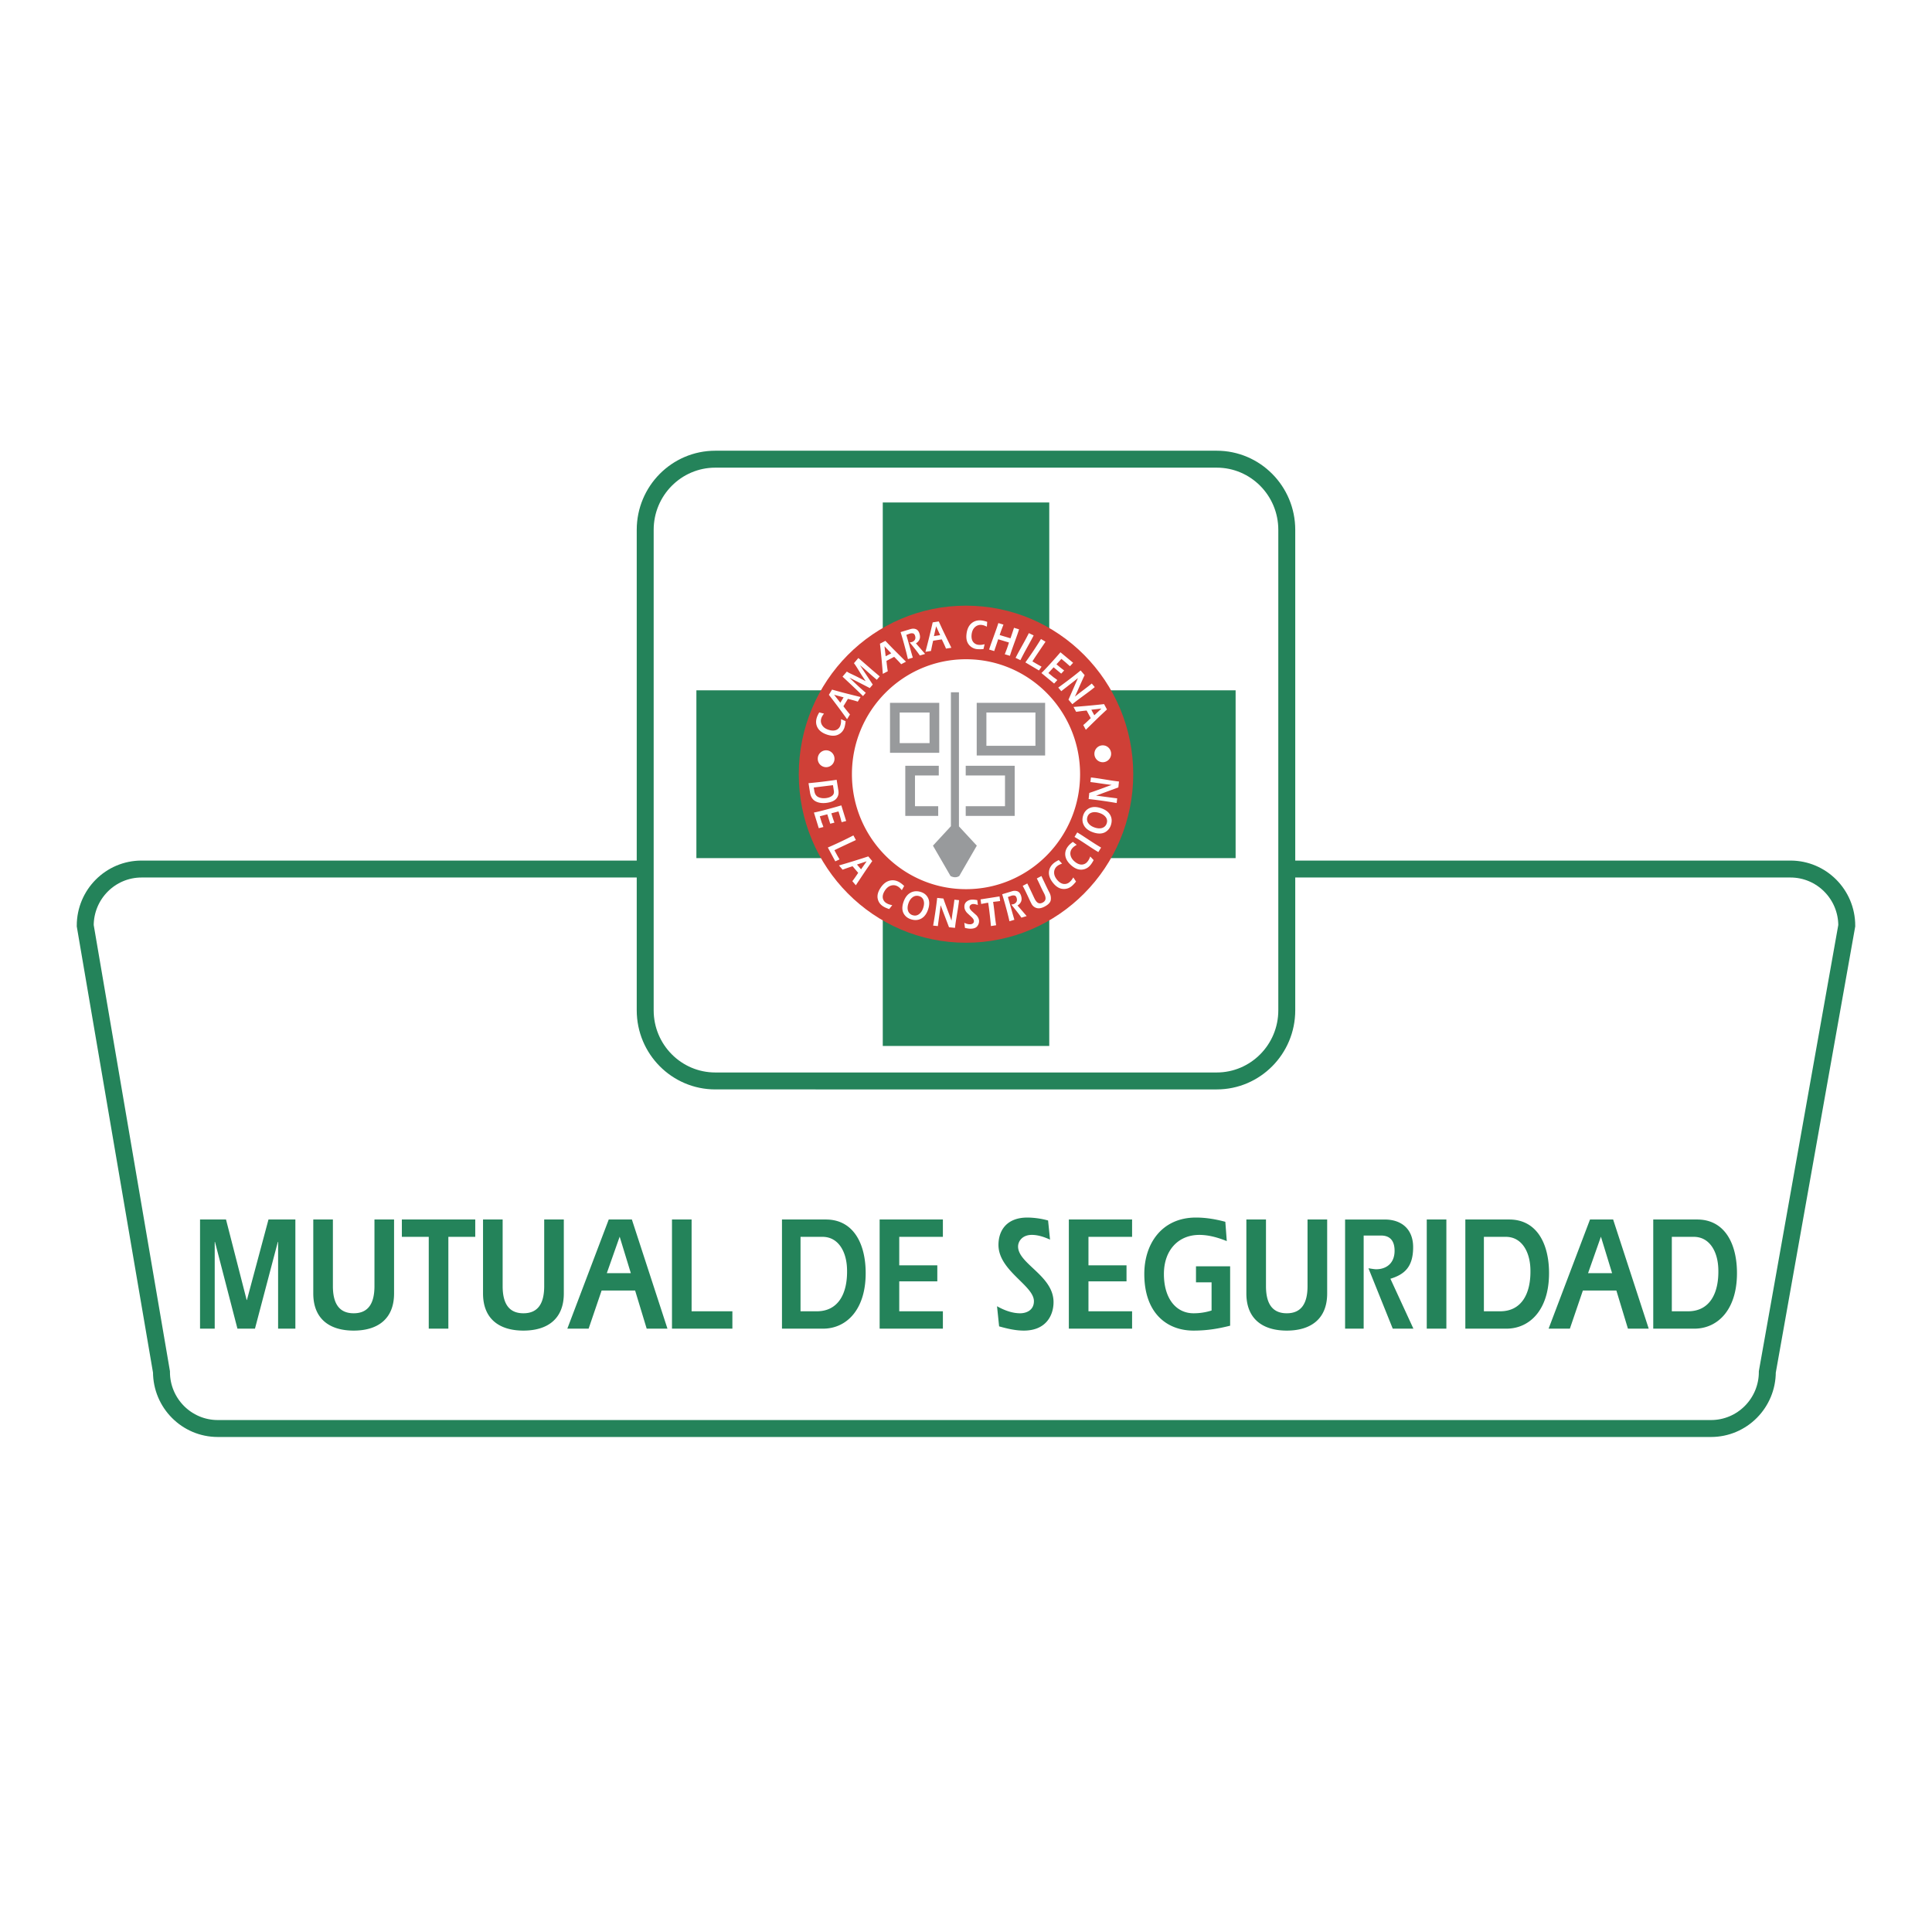
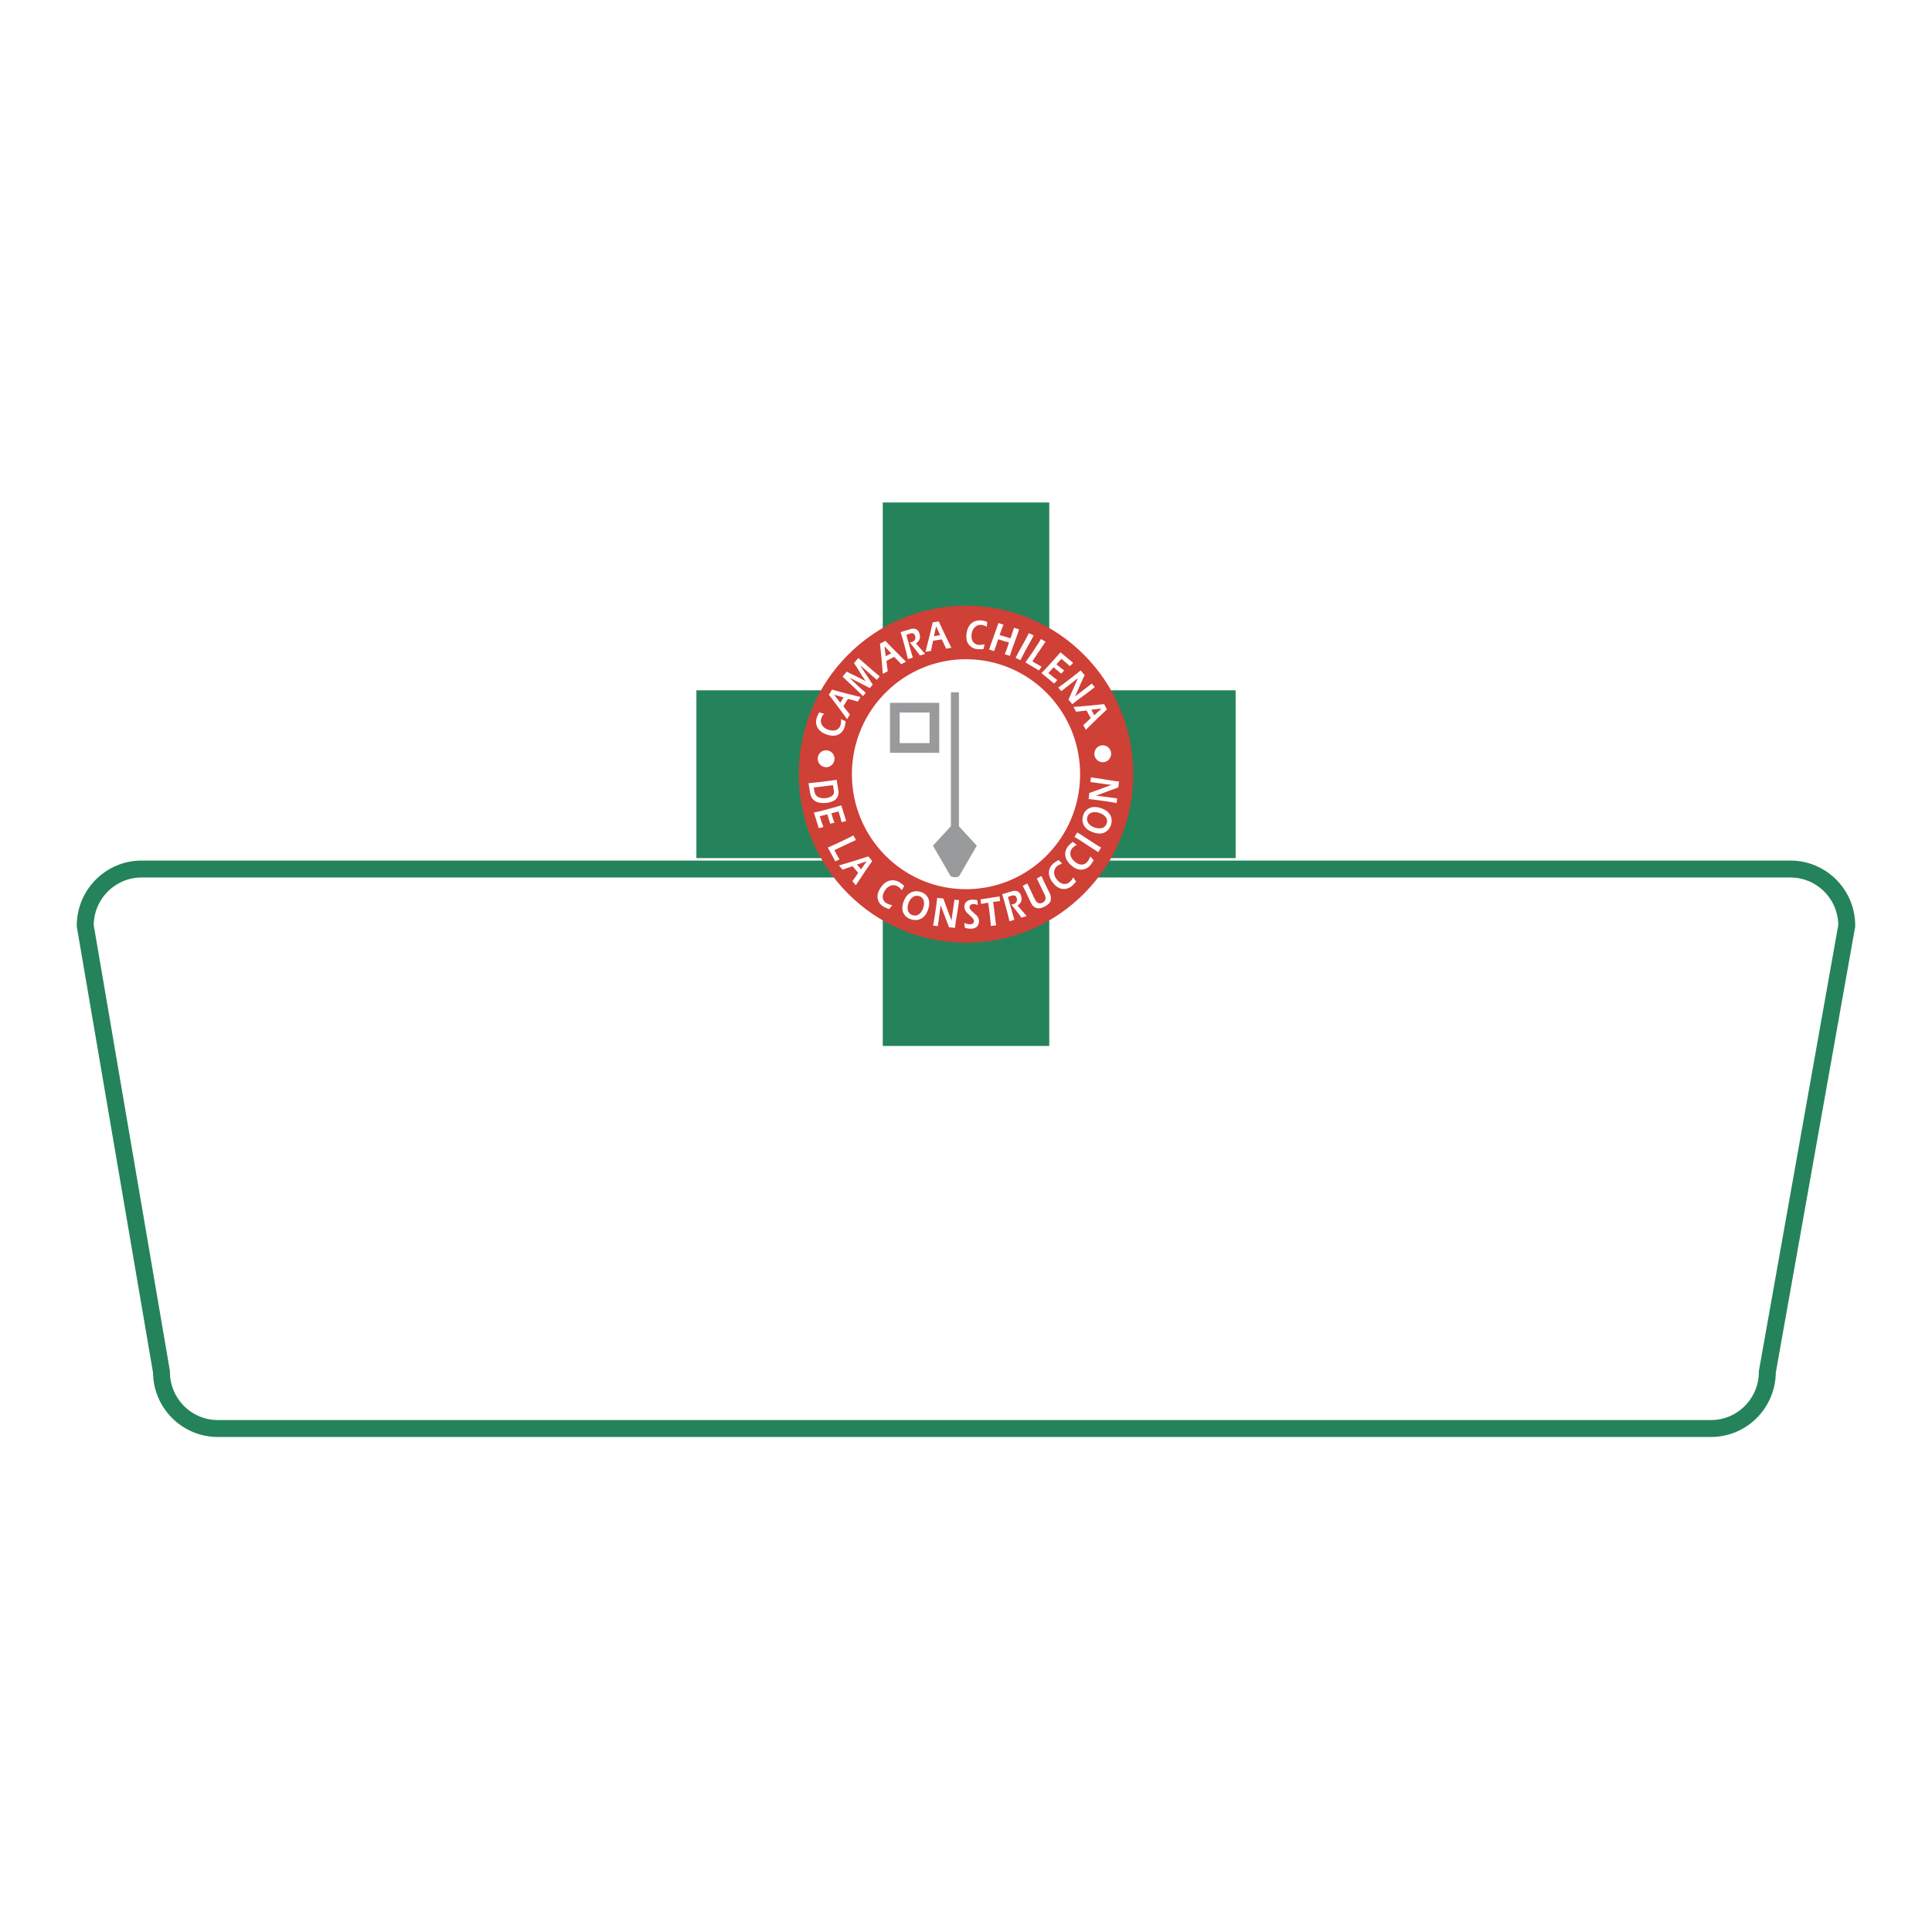
<svg xmlns="http://www.w3.org/2000/svg" width="2500" height="2500" viewBox="0 0 192.756 192.756">
  <path fill-rule="evenodd" clip-rule="evenodd" fill="#fff" d="M0 0h192.756v192.756H0V0z" />
  <path d="M21.727 142.523c-3.102 0-5.617-2.529-5.617-5.652L8.504 92.355c0-3.121 2.516-5.651 5.619-5.651h164.51c3.104 0 5.619 2.53 5.619 5.651l-7.926 44.516c0 3.123-2.516 5.652-5.619 5.652H21.727z" fill-rule="evenodd" clip-rule="evenodd" fill="#fff" stroke="#24835a" stroke-width="1.69" stroke-miterlimit="2.613" />
-   <path d="M71.367 45.813h50.023c3.861 0 6.992 3.156 6.992 7.049v47.935c0 3.893-3.131 7.049-6.992 7.049H71.367c-3.864 0-6.995-3.156-6.995-7.049V52.862c.001-3.893 3.131-7.049 6.995-7.049z" fill-rule="evenodd" clip-rule="evenodd" fill="#fff" stroke="#24835a" stroke-width="1.69" stroke-miterlimit="2.613" />
  <path fill-rule="evenodd" clip-rule="evenodd" fill="#24835a" d="M69.479 85.612v-16.74h18.595V50.131h16.61v18.741h18.593v16.74h-18.593v18.742h-16.61V85.612H69.479z" />
  <path d="M79.695 77.243c0-9.287 7.469-16.816 16.683-16.816s16.685 7.529 16.685 16.816-7.471 16.815-16.685 16.815-16.683-7.528-16.683-16.815z" fill-rule="evenodd" clip-rule="evenodd" fill="#cf4037" />
  <path d="M84.997 77.243c0-6.335 5.095-11.47 11.381-11.47 6.286 0 11.382 5.135 11.382 11.47 0 6.334-5.096 11.47-11.382 11.47-6.286-.001-11.381-5.136-11.381-11.47zM82.209 71.199c-.068.09-.125.171-.167.243a.97.97 0 0 0-.101.229.787.787 0 0 0 .09.692c.137.214.362.368.672.461.29.087.536.086.741 0a.734.734 0 0 0 .41-.481c.028-.092.046-.182.053-.271a2.4 2.4 0 0 0 .002-.321l.457.201a3.152 3.152 0 0 1-.105.597 1.176 1.176 0 0 1-.599.729c-.296.154-.654.166-1.076.039-.472-.142-.803-.368-.992-.677-.186-.311-.221-.656-.104-1.036.028-.092.062-.176.1-.253.037-.08.086-.172.147-.274l.472.122zM84.148 70.463c.094.126.192.253.292.381.102.125.221.272.361.439l-.288.474a78.936 78.936 0 0 0-1.816-2.435l.316-.519c.381.106.704.195.97.267.265.069.564.145.899.229l.978.244-.279.459a8.198 8.198 0 0 0-.455-.138c-.116-.032-.292-.077-.529-.138l-.449.737zm.018-.887l-.945-.26.62.793.325-.533zM87.075 68.301l-.294.347-1.313-.674-.722-.362c.424.413.756.728.994.946.239.218.453.405.641.562l-.279.328a43.667 43.667 0 0 0-.7-.68 178.387 178.387 0 0 0-1.342-1.259l.43-.506c.095.062.175.109.238.142l.398.189c.2.094.369.176.503.247.135.067.381.194.739.38-.152-.231-.276-.416-.369-.555-.092-.14-.192-.3-.303-.482a16.253 16.253 0 0 0-.272-.435 3.792 3.792 0 0 0-.225-.321l.438-.516c.199.165.406.342.621.532l.741.645c.278.237.534.456.772.652l-.29.341c-.169-.14-.336-.283-.503-.429a126.24 126.24 0 0 1-.539-.478 18.214 18.214 0 0 0-.463-.4l-.176-.146 1.275 1.932zM88.442 65.936a17.247 17.247 0 0 0 .131 1.036l-.495.259a77.464 77.464 0 0 0-.285-3.01l.542-.284c.27.284.502.524.692.721a442.64 442.64 0 0 0 1.362 1.36l-.479.251a7.283 7.283 0 0 0-.319-.349 23.232 23.232 0 0 0-.38-.388l-.769.404zm.478-.753l-.674-.702.117.994.557-.292zM92.298 65.243l-.521.157a11.954 11.954 0 0 0-.521-.695l-.491-.613.104-.014a.686.686 0 0 0 .097-.02.53.53 0 0 0 .305-.219c.067-.108.077-.242.027-.401-.043-.139-.11-.22-.203-.242a.618.618 0 0 0-.33.021 2.659 2.659 0 0 0-.201.074l-.14.051c.03.101.092.312.183.635.09.32.179.644.271.969.092.325.156.548.194.668l-.489.147a31.63 31.63 0 0 0-.331-1.313c-.123-.459-.256-.92-.4-1.384l.976-.295c.208-.062.393-.062.554.004.165.064.284.213.355.448.069.221.07.412.003.572a.81.81 0 0 1-.357.392l.915 1.058zM93.101 63.925c-.037.152-.072.308-.106.466-.031.157-.069.342-.11.555l-.553.086c.261-.981.502-1.96.723-2.938l.606-.094c.163.355.301.657.417.905.118.244.25.52.401.826.149.307.296.606.439.897l-.536.083a6.842 6.842 0 0 0-.187-.432 22.926 22.926 0 0 0-.233-.489l-.861.135zm.701-.558l-.406-.881-.218.978.624-.097zM98.461 62.523a3.436 3.436 0 0 0-.275-.117 1.106 1.106 0 0 0-.246-.055.824.824 0 0 0-.672.22c-.186.174-.297.421-.331.74-.031.297.016.537.141.717a.745.745 0 0 0 .559.306c.096.01.189.01.279 0 .09-.011.195-.03.32-.06l-.113.48a3.288 3.288 0 0 1-.615.011 1.19 1.19 0 0 1-.838-.44c-.21-.257-.291-.602-.245-1.035.051-.485.212-.848.484-1.089.273-.241.611-.341 1.011-.3.096.011.186.027.27.049.086.021.188.05.301.09l-.03.483zM100.818 63.684c.066-.196.131-.382.189-.559s.113-.34.16-.49l.504.153c-.074.245-.17.527-.285.845-.115.315-.23.631-.344.95a19.55 19.55 0 0 0-.283.847l-.514-.155c.088-.221.162-.414.223-.576.059-.166.125-.364.197-.596l-1.076-.325c-.053.17-.131.402-.232.695-.102.293-.154.456-.164.484l-.506-.152c.074-.243.166-.51.273-.802.105-.291.219-.602.336-.93.123-.332.225-.634.311-.909l.506.153c-.006.024-.061.165-.16.424a10.74 10.74 0 0 0-.215.617l1.08.326zM101.326 65.634c.102-.206.229-.448.383-.729l.48-.866c.166-.299.318-.59.459-.873l.479.229c-.107.216-.234.455-.381.716l-.471.853c-.166.308-.322.608-.469.901l-.48-.231zM103.658 66.893l-1.355-.806c.264-.366.529-.748.797-1.147.268-.4.52-.796.758-1.185l.453.269c-.039.062-.154.234-.348.517l-.58.861c-.193.292-.32.486-.379.584l.352.209.277.16c.096.052.189.105.285.158l-.26.38zM107.066 66.126l-.314.342a8.281 8.281 0 0 1-.25-.219c-.115-.102-.178-.156-.182-.162l-.424-.351-.494.541.414.344.355.273-.293.314-.76-.63-.521.569.51.421.135.094c.08.055.162.119.248.19l-.32.346-1.268-1.05c.191-.181.492-.496.902-.946s.742-.825.996-1.125l1.266 1.049zM107.539 67.675l-.01-.01c-.164.136-.334.271-.512.407-.176.136-.383.299-.625.488-.24.187-.408.319-.506.4l-.305-.359c.398-.287.783-.572 1.156-.857.377-.286.736-.57 1.078-.854l.4.47c-.104.213-.211.445-.322.695-.113.25-.229.51-.348.782-.119.269-.219.49-.303.665.135-.109.305-.243.512-.403.211-.158.424-.32.641-.485.217-.166.393-.305.531-.417l.299.354c-.213.177-.453.364-.719.56l-.816.602c-.279.208-.514.391-.701.546l-.387-.453.937-2.131zM108.414 70.889c-.158.015-.318.032-.48.051l-.568.078-.262-.487a81.377 81.377 0 0 0 3.049-.282l.289.535c-.289.267-.533.495-.732.683l-.662.643-.715.702-.256-.473c.15-.126.268-.231.354-.315.088-.081.219-.207.393-.376l-.41-.759zm.764.472l.713-.666-1.01.116.297.55zM83.647 78.882c.049.303-.015.564-.192.781-.174.217-.48.36-.918.428-.457.071-.842.025-1.154-.138-.311-.164-.498-.452-.564-.864l-.153-.951a48.262 48.262 0 0 0 2.807-.338l.174 1.082zm-2.457-.311l.057.354c.048.304.187.506.415.608.231.104.5.132.807.084.226-.035.411-.112.556-.229.147-.115.204-.279.17-.49l-.09-.562-1.915.235zM84.422 81.911l-.451.118a7.3 7.3 0 0 1-.089-.319l-.064-.232-.162-.522-.713.187.159.513.148.42-.419.105-.291-.938-.749.198.193.627a4.286 4.286 0 0 1 .165.444l-.46.117-.484-1.561c.26-.048.687-.15 1.278-.309a45.721 45.721 0 0 0 1.456-.407l.483 1.559zM83.338 85.936l-.744-1.379a38.487 38.487 0 0 0 2.55-1.209l.249.46c-.064.034-.254.123-.566.267l-.946.443a26.6 26.6 0 0 0-.631.308l.193.358c.051.095.103.188.155.279.054.093.106.186.159.28l-.419.193zM85.062 86.426c-.151.048-.305.097-.458.149-.154.054-.333.118-.539.193l-.359-.423a83.545 83.545 0 0 0 2.924-.901l.395.464c-.226.321-.417.593-.572.818-.153.225-.323.479-.512.765-.189.285-.375.562-.554.833l-.348-.41a7.18 7.18 0 0 0 .279-.38c.068-.098.17-.247.305-.449l-.561-.659zm.846.305l.556-.797-.961.32.405.477zM89.975 88.815a2.652 2.652 0 0 0-.198-.221 1.1 1.1 0 0 0-.199-.152c-.226-.133-.458-.16-.703-.08s-.45.258-.616.532c-.156.256-.216.492-.18.709a.736.736 0 0 0 .375.51c.082.05.166.088.252.117.086.028.19.055.315.08l-.308.389a4.155 4.155 0 0 1-.298-.114 1.855 1.855 0 0 1-.264-.132c-.303-.18-.493-.429-.572-.749s-.005-.667.221-1.04c.255-.418.557-.68.906-.786.351-.104.699-.054 1.044.15a2.727 2.727 0 0 1 .458.365l-.233.422zM92.617 90.671c-.141.458-.367.778-.675.959-.307.179-.648.211-1.027.097-.349-.105-.602-.302-.759-.593-.156-.292-.168-.646-.04-1.065.146-.467.374-.793.687-.979.316-.185.665-.22 1.049-.103.346.104.592.305.739.603.148.3.157.66.026 1.081zm-2.001-.485c-.085.275-.087.515-.007.72a.684.684 0 0 0 .459.406c.234.07.445.032.635-.115.19-.147.33-.367.421-.661.084-.272.089-.511.017-.716a.624.624 0 0 0-.436-.412.696.696 0 0 0-.655.113c-.197.144-.342.366-.434.665zM93.856 90.34l-.014-.001c-.022.21-.049.425-.081.643l-.108.78c-.04.298-.068.51-.081.635l-.472-.049a45.76 45.76 0 0 0 .404-2.764l.618.064c.076.224.162.464.257.721s.194.523.3.801c.104.274.189.503.25.687.021-.172.05-.386.086-.644.04-.257.078-.519.118-.787s.069-.489.088-.664l.465.048c-.029.274-.07.574-.122.896l-.164.992c-.055.342-.094.634-.12.875l-.597-.062-.827-2.171zM97.562 90.292a1.734 1.734 0 0 0-.242-.071.844.844 0 0 0-.236-.026.408.408 0 0 0-.259.102.28.28 0 0 0-.093.231c.006.117.086.245.238.385.151.138.301.272.45.405.162.178.248.359.26.543a.801.801 0 0 1-.164.528c-.115.162-.318.25-.599.265a1.49 1.49 0 0 1-.29-.01 3.903 3.903 0 0 1-.353-.065l-.065-.511c.107.053.209.092.306.118.099.025.198.035.3.03a.452.452 0 0 0 .25-.088c.074-.054.109-.135.104-.244-.008-.117-.086-.247-.239-.39l-.45-.42c-.164-.184-.251-.372-.261-.565-.012-.23.054-.41.199-.537a.852.852 0 0 1 .546-.213c.082-.005.171-.002.265.007.092.009.184.023.273.04l.06.486zM99.723 89.435l.059.461a9.812 9.812 0 0 1-.365.048 8.803 8.803 0 0 0-.334.04c.035.211.066.448.098.709l.096.836c.037.299.072.56.109.783l-.521.082a44.6 44.6 0 0 0-.164-1.545 22.068 22.068 0 0 0-.111-.787c-.168.026-.301.05-.402.071l-.297.055-.059-.457 1.891-.296zM102.43 91.397l-.523.158c-.15-.22-.324-.452-.52-.696l-.492-.613.105-.014a.76.76 0 0 0 .098-.021.525.525 0 0 0 .303-.219c.07-.108.078-.242.029-.402-.043-.139-.111-.219-.203-.24a.608.608 0 0 0-.33.021 10.072 10.072 0 0 1-.34.125c.031.101.092.313.184.636a134.14 134.14 0 0 0 .463 1.635l-.49.148c-.094-.418-.203-.856-.328-1.314s-.256-.919-.4-1.383l.975-.295a.84.84 0 0 1 .557.003c.162.065.281.214.354.449.068.222.07.412.004.572a.82.82 0 0 1-.357.392l.911 1.058zM103.904 87.4c.158.341.311.663.455.964.145.303.258.528.334.672.125.232.174.474.146.729-.025.254-.232.483-.621.687-.305.16-.57.207-.795.142a.823.823 0 0 1-.51-.422 10.876 10.876 0 0 1-.248-.509 63.742 63.742 0 0 0-.316-.67 16.611 16.611 0 0 0-.312-.611l.455-.239c.068.127.205.412.412.849.203.437.316.674.338.714.107.202.225.332.35.389.129.055.273.041.439-.045.172-.091.266-.216.281-.375.014-.158-.039-.347-.154-.563a13.9 13.9 0 0 1-.379-.773 16.37 16.37 0 0 0-.336-.695l.461-.244z" fill-rule="evenodd" clip-rule="evenodd" fill="#fff" />
  <path d="M105.963 86.163a2.76 2.76 0 0 0-.275.114 1.02 1.02 0 0 0-.213.136.8.8 0 0 0-.305.63c-.004.254.1.503.309.75.195.229.402.361.621.396a.748.748 0 0 0 .611-.183c.074-.062.139-.128.193-.198a3.27 3.27 0 0 0 .18-.269l.271.414a3.622 3.622 0 0 1-.207.242 1.87 1.87 0 0 1-.211.203 1.2 1.2 0 0 1-.906.29c-.332-.03-.641-.212-.922-.544-.318-.375-.471-.741-.459-1.102.016-.361.176-.669.484-.925.074-.061.148-.114.225-.158.074-.047.166-.097.273-.151l.331.355zM107.426 84.289c-.098.057-.182.11-.25.159a1.129 1.129 0 0 0-.184.171.796.796 0 0 0-.191.672c.043.25.188.479.438.684.23.192.459.287.682.285a.744.744 0 0 0 .568-.285c.062-.074.113-.15.156-.229a2.87 2.87 0 0 0 .129-.295l.34.361a3.293 3.293 0 0 1-.16.274 1.8 1.8 0 0 1-.174.236 1.189 1.189 0 0 1-.838.441c-.334.027-.67-.1-1.008-.379-.377-.314-.592-.649-.645-1.005-.049-.359.055-.69.314-.994.062-.074.127-.138.193-.194.064-.06.146-.125.244-.196l.386.294zM109.58 85.013a18.874 18.874 0 0 1-.701-.439l-.832-.548a21.663 21.663 0 0 0-.842-.526l.273-.45c.207.124.438.269.689.436.25.163.521.343.82.537.295.191.584.371.869.539l-.276.451zM109.771 80.606c.465.14.789.363.973.668.182.302.215.639.1 1.013a1.222 1.222 0 0 1-.6.75c-.297.153-.658.166-1.082.038-.473-.143-.803-.368-.99-.677-.188-.311-.223-.656-.105-1.036.107-.341.311-.583.611-.729.302-.146.666-.156 1.093-.027zm-.492 1.976c.279.083.523.086.73.006a.677.677 0 0 0 .41-.453.644.644 0 0 0-.115-.626c-.15-.187-.371-.326-.67-.415-.275-.083-.518-.089-.727-.017a.622.622 0 0 0-.416.431.676.676 0 0 0 .113.646c.148.193.373.336.675.428zM109.379 79.372l-.002.014c.213.021.43.049.652.081a179.596 179.596 0 0 0 1.432.186l-.049.466a45.256 45.256 0 0 0-2.799-.399l.064-.608c.227-.075.471-.16.73-.254l.811-.296c.277-.104.51-.187.695-.248a35.606 35.606 0 0 1-.65-.084l-.799-.116c-.271-.04-.494-.068-.672-.087l.049-.459c.279.029.58.07.908.121.324.052.658.105 1.004.162.348.054.643.094.887.119l-.062.589-2.199.813zM81.587 75.7c0-.465.373-.842.835-.842.461 0 .836.377.836.842s-.375.842-.836.842a.838.838 0 0 1-.835-.842zM109.188 75.205c0-.465.373-.843.834-.843s.836.378.836.843c0 .466-.375.842-.836.842s-.834-.377-.834-.842z" fill-rule="evenodd" clip-rule="evenodd" fill="#fff" />
-   <path d="M93.605 80.919h-2.801v-4.034h2.858m2.688 0h4.402v4.034H96.35" fill="none" stroke="#989a9c" stroke-width=".966" stroke-miterlimit="2.613" />
-   <path fill-rule="evenodd" clip-rule="evenodd" fill="#fff" stroke="#989a9c" stroke-width=".966" stroke-miterlimit="2.613" d="M97.93 70.605h5.859v4.288H97.93v-4.288z" />
  <path d="M95.674 82.447l1.783 1.924-1.755 3.033c-.259.161-.548.161-.866 0l-1.755-3.033 1.791-1.939V69.068h.803v13.379h-.001z" fill-rule="evenodd" clip-rule="evenodd" fill="#989a9c" />
  <path fill-rule="evenodd" clip-rule="evenodd" fill="#fff" stroke="#989a9c" stroke-width=".966" stroke-miterlimit="2.613" d="M89.279 70.605h3.947v4.019h-3.947v-4.019z" />
-   <path fill-rule="evenodd" clip-rule="evenodd" fill="#24835a" d="M19.958 132.561h1.464v-8.655h.026l2.241 8.655h1.749l2.281-8.655h.027v8.655h1.723V121.67h-2.682l-2.152 8.033h-.025l-2.061-8.033h-2.591v10.891zM31.256 121.67v7.379c0 2.547 1.633 3.705 4.031 3.705 2.396 0 4.029-1.158 4.029-3.705v-7.379H37.36v6.645c0 1.697-.596 2.711-2.073 2.711s-2.074-1.014-2.074-2.711v-6.645h-1.957zM40.094 123.4h2.683v9.161h1.956V123.4h2.683v-1.73h-7.322v1.73zM48.192 121.67v7.379c0 2.547 1.633 3.705 4.03 3.705 2.397 0 4.03-1.158 4.03-3.705v-7.379h-1.957v6.645c0 1.697-.596 2.711-2.073 2.711-1.478 0-2.073-1.014-2.073-2.711v-6.645h-1.957zM56.602 132.561h2.125l1.296-3.805h3.343l1.154 3.805h2.072l-3.55-10.891h-2.308l-4.132 10.891zm3.939-5.536l1.283-3.641 1.114 3.641h-2.397zM67.044 132.561h6.026v-1.733h-4.069v-9.158h-1.957v10.891zM78.017 132.561h4.095c2.41 0 4.392-2.01 4.25-5.928-.104-2.775-1.348-4.963-3.965-4.963h-4.379v10.891h-.001zm1.852-9.161h2.191c1.581 0 2.397 1.471 2.448 3.199.078 2.449-.867 4.229-3.018 4.229h-1.621V123.4zM94.072 121.67h-6.31v10.891h6.31v-1.733h-4.354v-2.986h3.798v-1.6h-3.798V123.4h4.354v-1.73zM99.682 132.332c.816.229 1.633.422 2.463.422 2.254 0 2.967-1.566 2.967-2.84 0-2.643-3.539-3.82-3.539-5.549 0-.49.391-1.16 1.375-1.16.621 0 1.244.213 1.814.473l-.195-1.91a8.05 8.05 0 0 0-2.061-.293c-2.098 0-2.889 1.322-2.889 2.729 0 2.578 3.537 4.047 3.537 5.613 0 .914-.766 1.209-1.373 1.209-.791 0-1.582-.295-2.307-.703l.208 2.009zM112.949 121.67h-6.31v10.891h6.31v-1.733h-4.353v-2.986h3.797v-1.6h-3.797V123.4h4.353v-1.73zM119.324 126.34v1.6h1.555v2.809a5.84 5.84 0 0 1-1.801.277c-1.725 0-2.955-1.453-2.955-3.92 0-2.35 1.414-3.9 3.539-3.9.92 0 1.852.262 2.734.619l-.145-1.926c-.971-.262-1.955-.424-2.928-.424-3.395 0-5.156 2.596-5.156 5.631 0 3.904 2.254 5.648 4.91 5.648 1.438 0 2.541-.211 3.654-.488v-5.926h-3.407zM124.35 121.67v7.379c0 2.547 1.635 3.705 4.031 3.705s4.031-1.158 4.031-3.705v-7.379h-1.959v6.645c0 1.697-.596 2.711-2.072 2.711-1.479 0-2.074-1.014-2.074-2.711v-6.645h-1.957zM134.199 132.561h1.854v-9.291h1.736c1.062 0 1.348.734 1.348 1.52 0 1.289-.869 1.844-1.84 1.844-.184 0-.52-.064-.766-.098l2.424 6.025h2.061l-2.295-4.98c1.387-.426 2.268-1.158 2.268-3.15 0-1.797-1.152-2.76-2.836-2.76H134.2v10.89h-.001zM142.348 132.561h1.957V121.67h-1.957v10.891zM146.197 132.561h4.094c2.41 0 4.393-2.01 4.25-5.928-.104-2.775-1.348-4.963-3.965-4.963h-4.379v10.891zm1.852-9.161h2.189c1.58 0 2.398 1.471 2.451 3.199.076 2.449-.871 4.229-3.02 4.229h-1.621V123.4h.001zM154.504 132.561h2.123l1.297-3.805h3.342l1.154 3.805h2.074l-3.551-10.891h-2.307l-4.132 10.891zm3.937-5.536l1.283-3.641 1.115 3.641h-2.398zM164.945 132.561h4.096c2.41 0 4.393-2.01 4.25-5.928-.104-2.775-1.348-4.963-3.965-4.963h-4.381v10.891zm1.854-9.161h2.189c1.58 0 2.398 1.471 2.449 3.199.078 2.449-.869 4.229-3.02 4.229h-1.619V123.4h.001z" />
</svg>